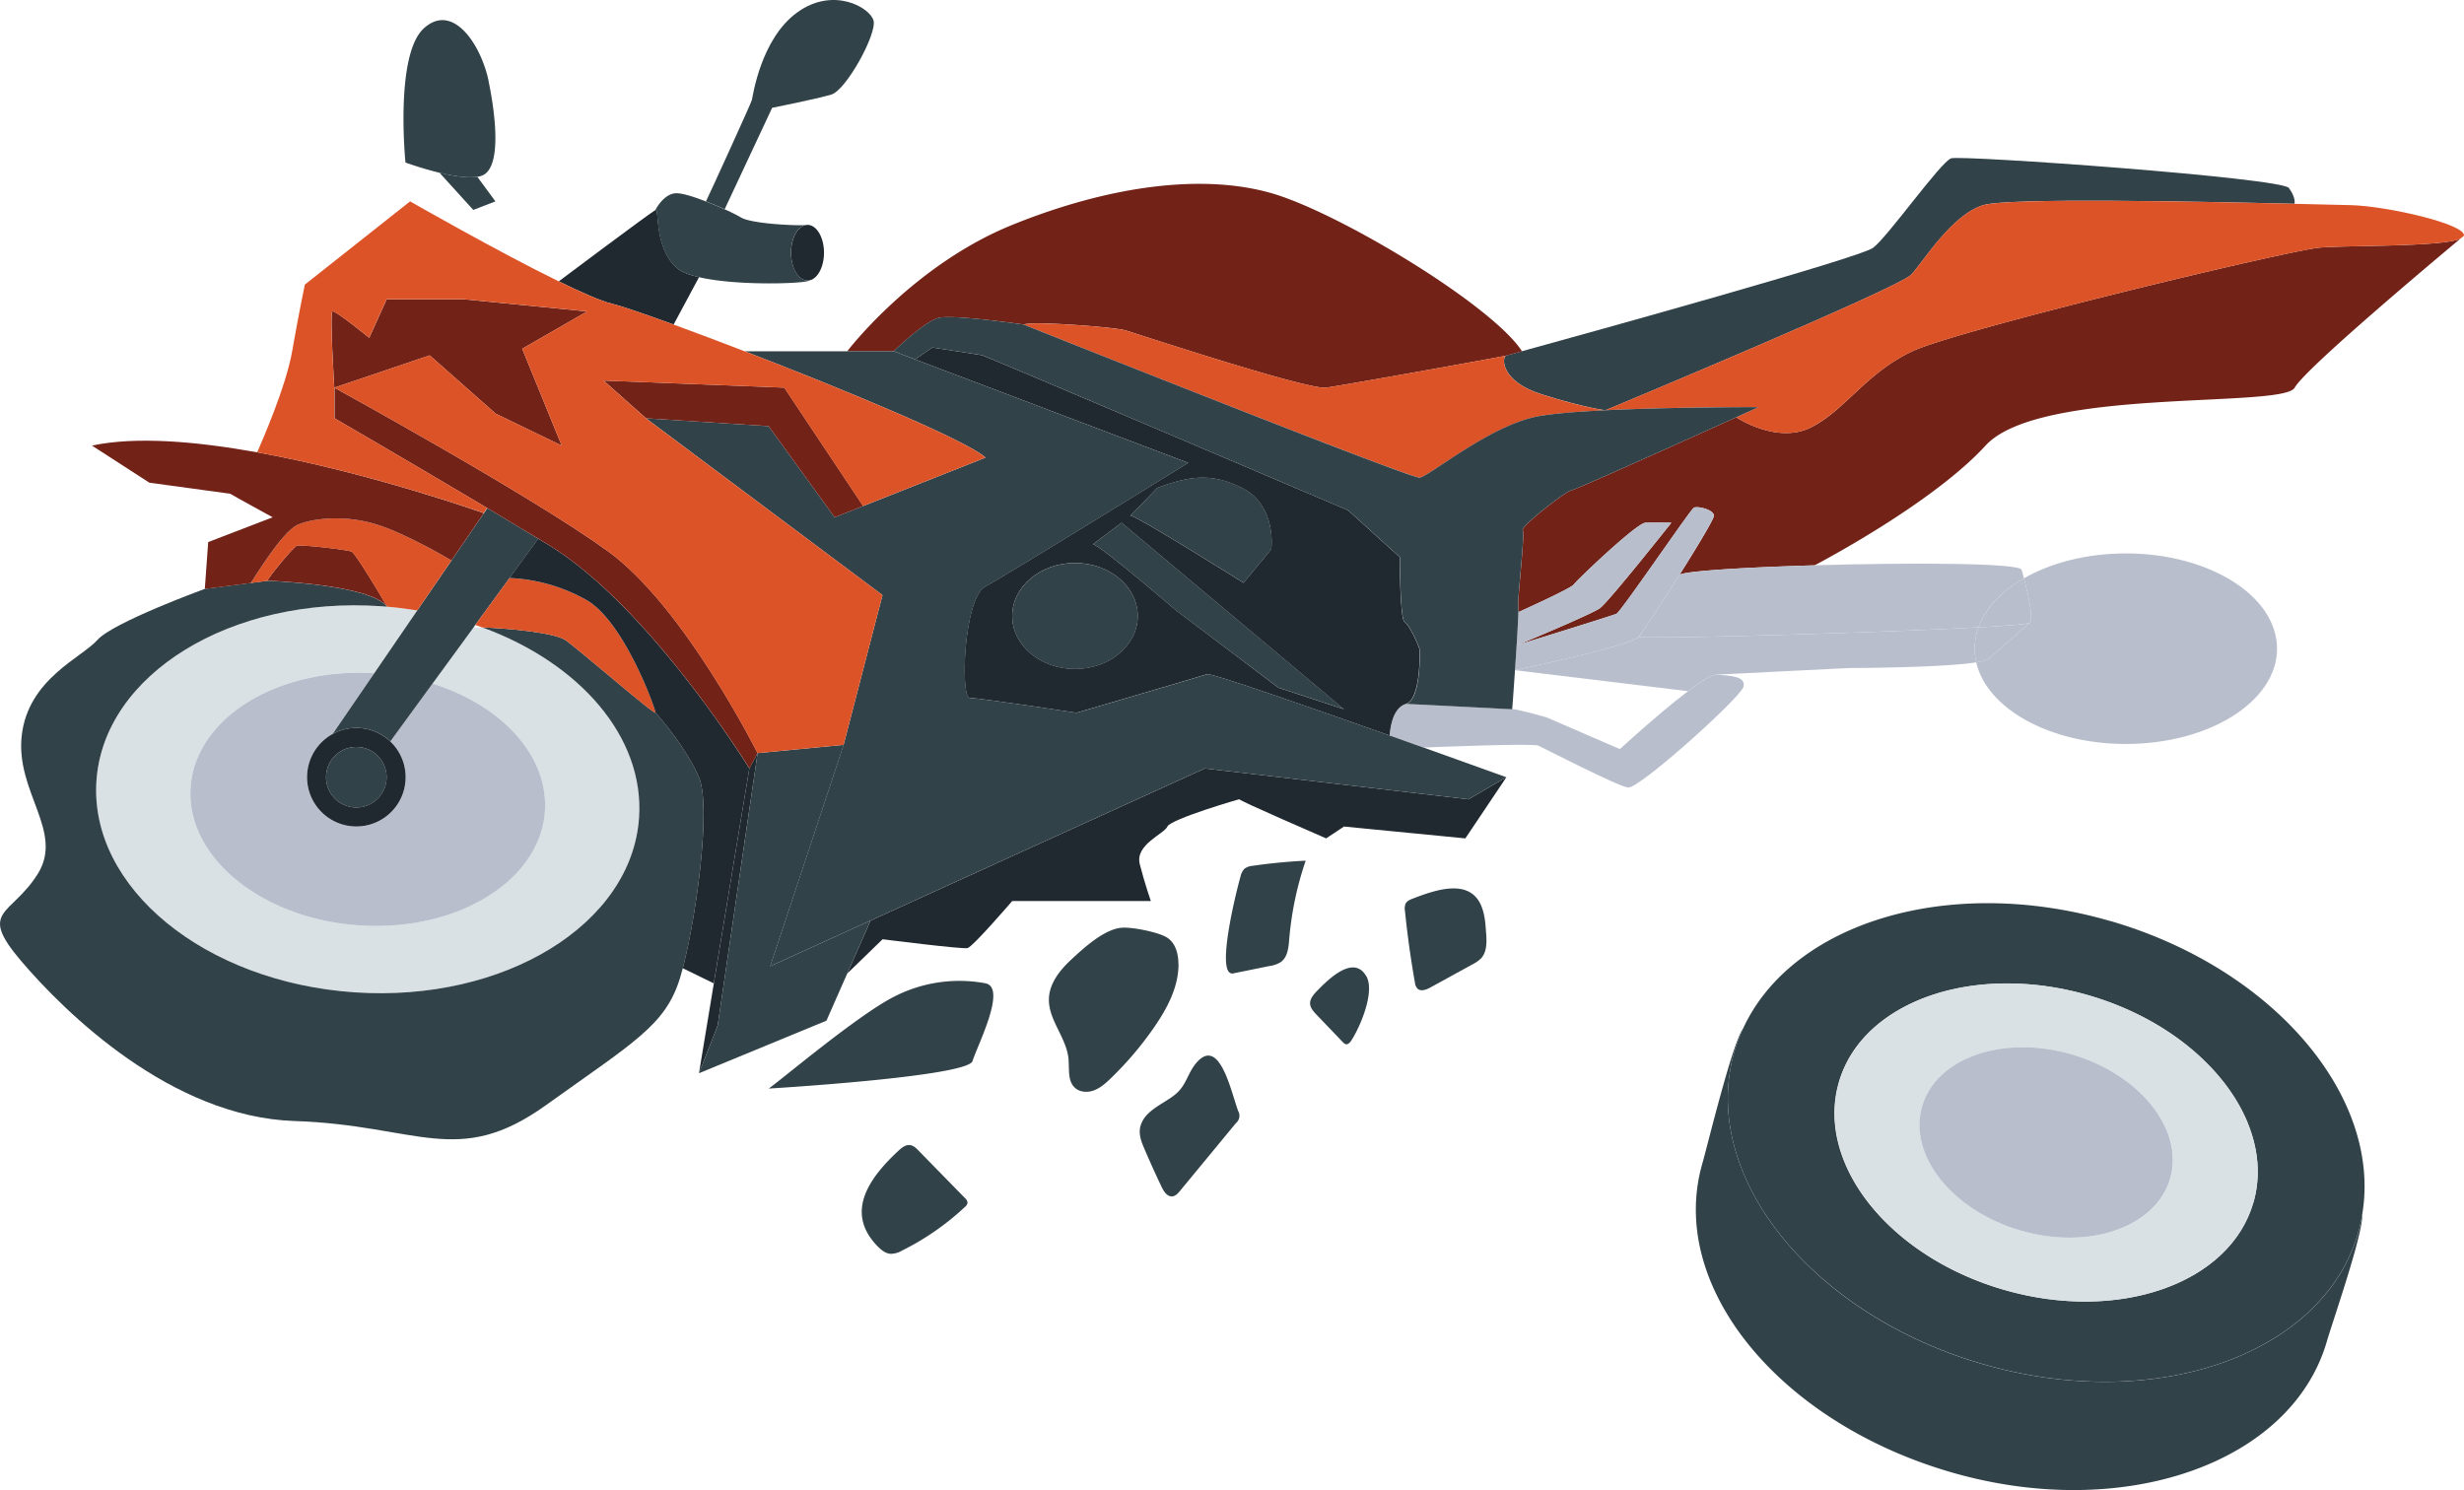
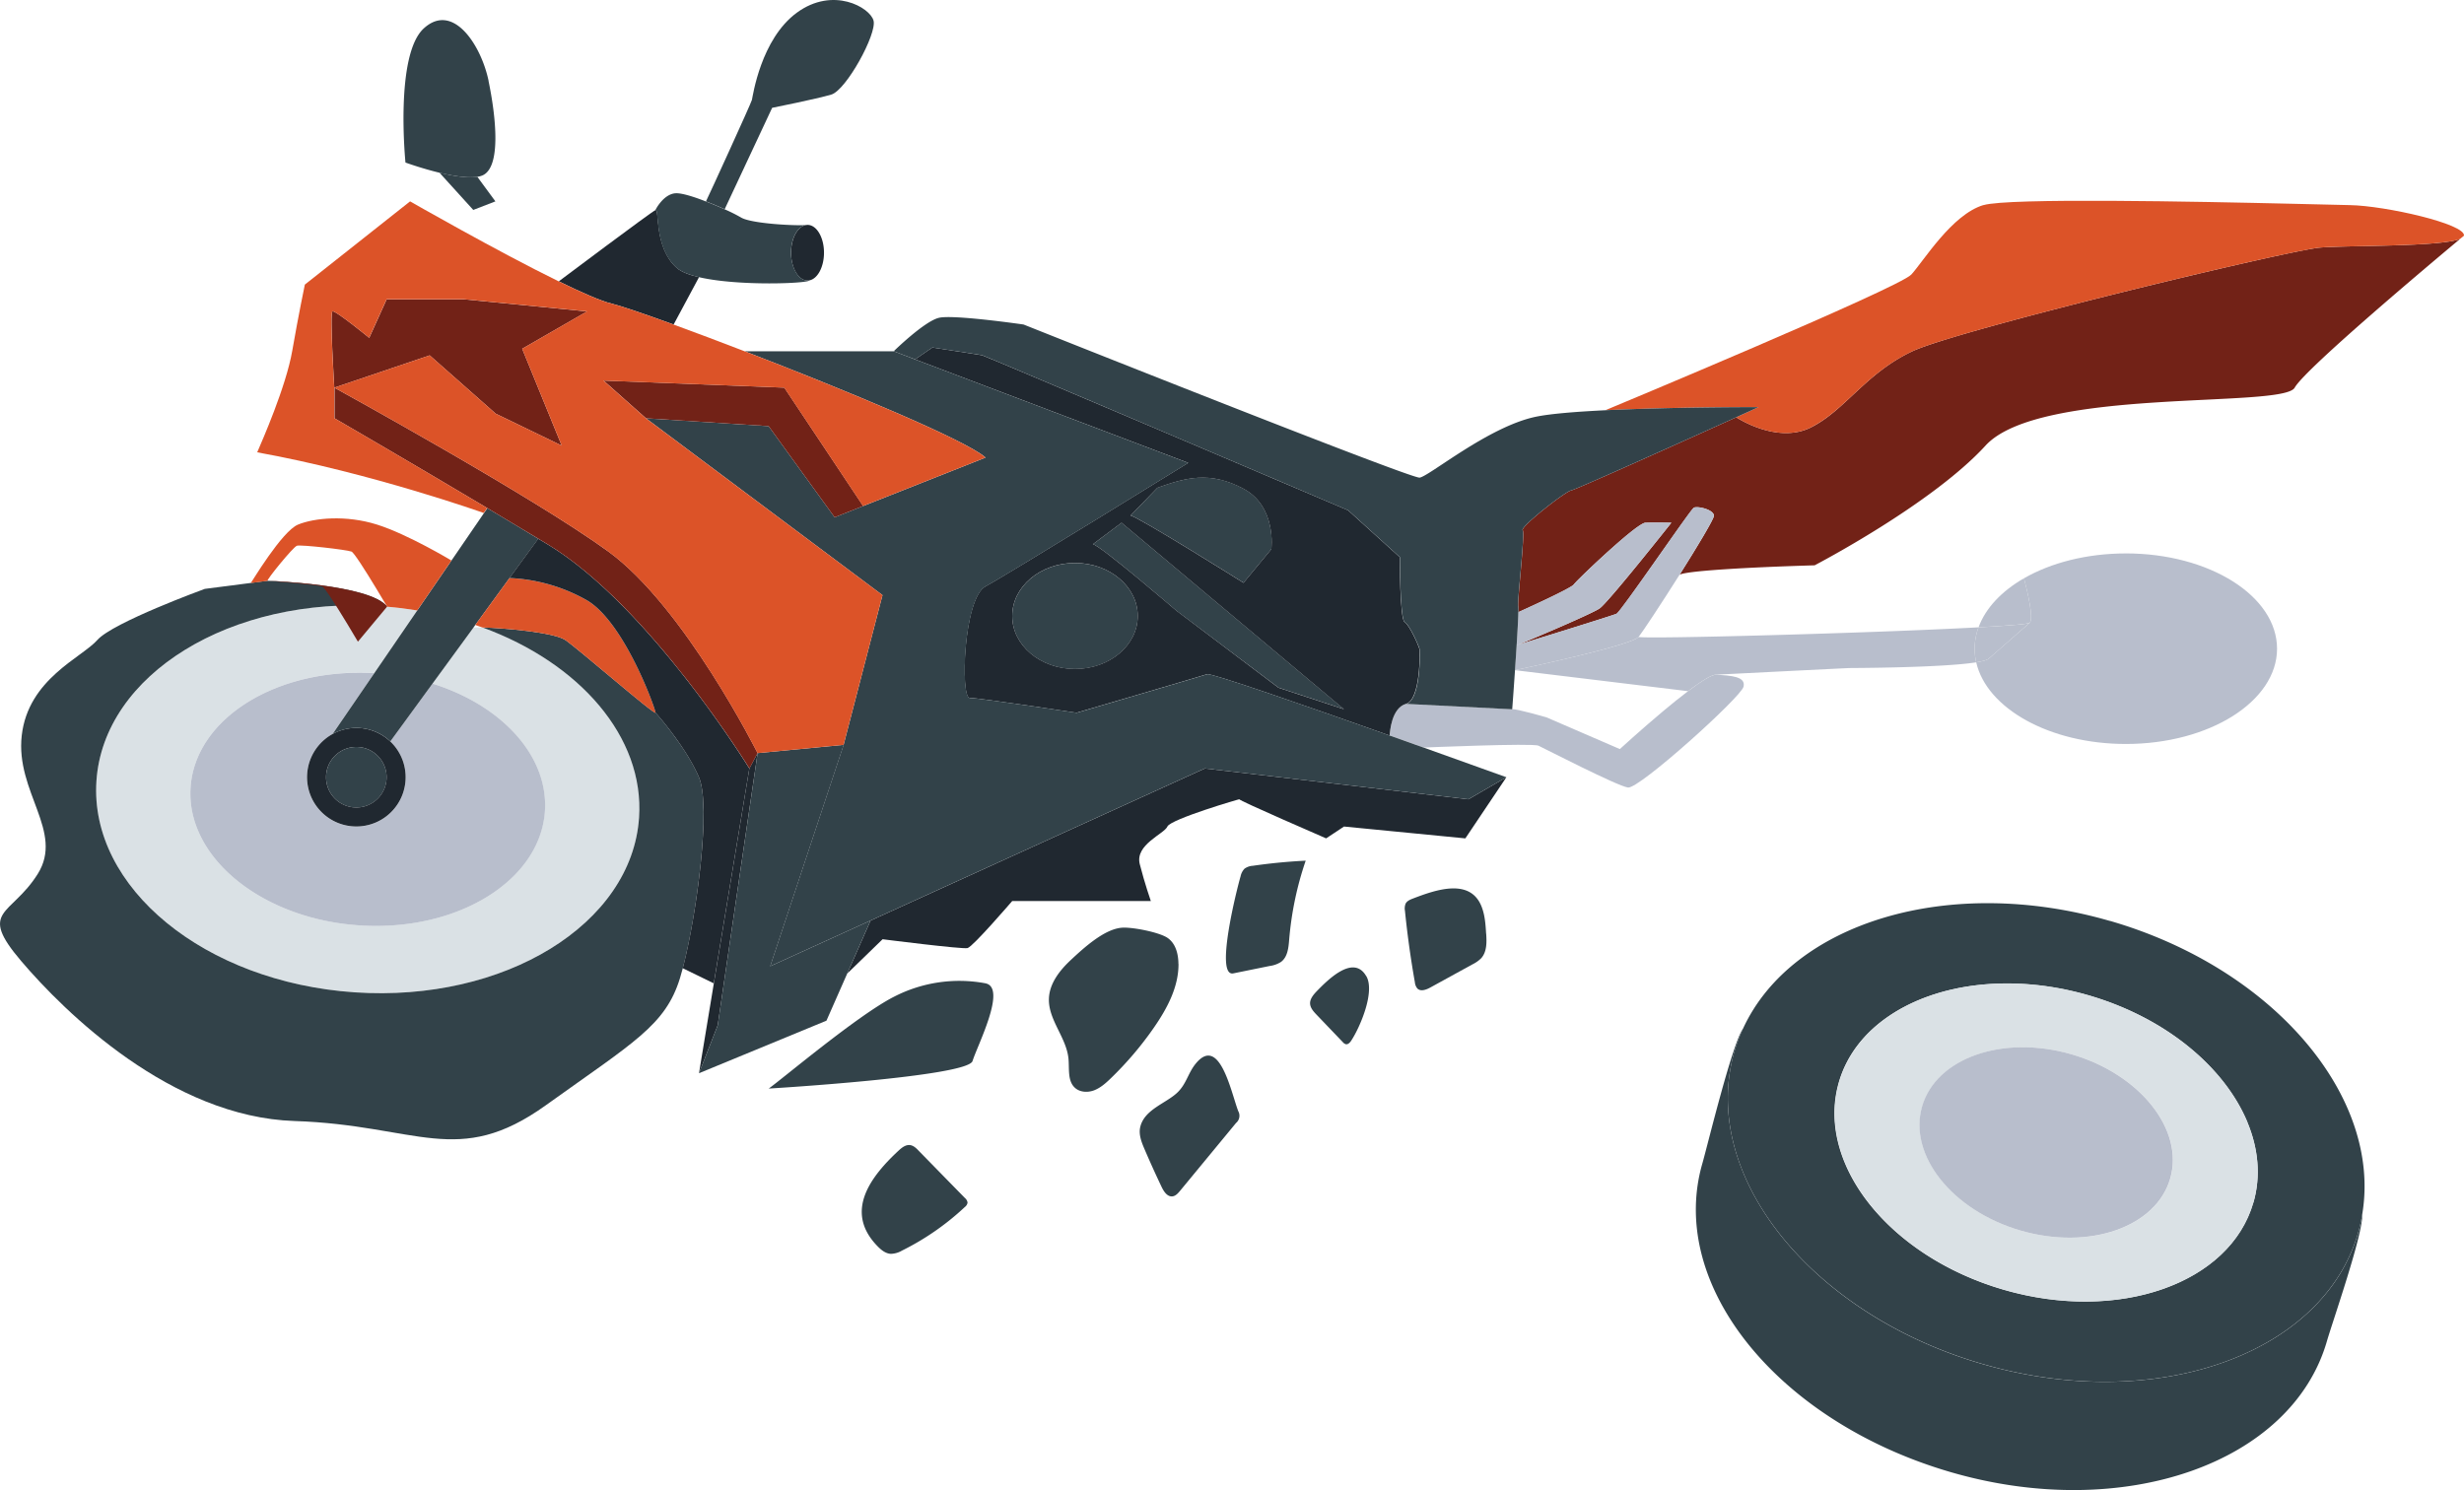
<svg xmlns="http://www.w3.org/2000/svg" width="1208.87" height="731.15" viewBox="0 0 1208.87 731.15">
  <defs>
    <style>      .a {        fill: none;      }      .b {        clip-path: url(#a);      }      .c {        opacity: 0.23;      }      .d {        clip-path: url(#c);      }      .e {        fill: #324249;      }      .f {        fill: #722217;      }      .g {        fill: #dc5328;      }      .h {        fill: #dae1e5;      }      .i {        fill: #b8becc;      }      .j {        fill: #202830;      }    </style>
    <clipPath id="a" transform="translate(-356.81 -729.35)">
      <rect class="a" width="2000" height="2000" />
    </clipPath>
    <clipPath id="c" transform="translate(-356.81 -729.35)">
      <rect class="a" x="356.81" y="729.35" width="1208.87" height="731.15" />
    </clipPath>
  </defs>
  <title>motorcycle v2</title>
  <g class="b">
    <g class="d">
      <g class="d">
-         <path class="e" d="M1479.81,821.64c3.61,5,2.68,7.7,2.68,7.7-48.06-1.13-140.4-3-152.55.64-15.55,4.65-29.29,27.48-35.41,34.1s-150.07,66.57-150.07,66.57-10.21-1.16-31.23-7.79c-20.29-6.4-19.56-18-17.59-19,.23,0,.31-.07.22-.07l7.67-2.11c33.53-9.23,165.82-45.87,172.24-50.73,7.36-5.57,33.23-42.26,38.31-43.92s162.12,9.54,165.73,14.58" transform="translate(-356.81 -729.35)" />
-         <path class="f" d="M1103.53,901.71l-7.67,2.11a.62.62,0,0,0-.22.07c-4.88,1.05-79.62,14.49-88.21,15.67-9,1.23-92.85-26.43-98.4-28.09s-45.62-4.66-50-2.88c0,0-34.46-5-41.59-3.27s-22.15,16.39-22.15,16.39H772.47s32.18-42.26,80.95-62,94.18-25.1,127.32-15.53S1088.8,879,1103.53,901.71" transform="translate(-356.81 -729.35)" />
        <path class="f" d="M1149.82,1030.56c-2.24,1-46.68,14.71-48.07,15.14,1.08-.45,35.67-14.88,39.9-17.83s35.14-42,35.14-42-8.41-.18-12.74,0-33.85,28.35-35.13,30.3-27.2,13.58-27.2,13.58a15.87,15.87,0,0,0,0-2.66c-.64-2.18,3.39-35.84,2.16-37.55s21-19.09,23.75-19.54c2.17-.34,57.13-25.1,81-35.9,0,0,19.89,13.32,36.6,5s27-26.69,49.76-37.37,184.92-49.58,199.92-50.88c13.45-1.17,59-.3,68.87-4.28-11.88,9.93-76,63.64-81.17,73-5.74,10.33-125.19-.49-151.67,28.42s-83.8,58.72-83.85,58.75h0c-33.93,1-63.84,2.79-66.29,4.69,8.77-13.9,17-27.59,16.91-29.1-.27-3-8.08-4.76-9.84-3.84s-35.75,51.08-38,52.08" transform="translate(-356.81 -729.35)" />
-         <path class="g" d="M1144.46,930.65c-14.49.71-27.35,1.74-34.4,3.25-23.22,5-52.18,29.25-56.74,29.81S859,888.59,859,888.59c4.38-1.78,44.44,1.23,50,2.88s89.41,29.32,98.4,28.09c8.59-1.18,83.33-14.62,88.21-15.67-2,1-2.7,12.57,17.59,19,21,6.63,31.23,7.79,31.23,7.79" transform="translate(-356.81 -729.35)" />
        <path class="g" d="M1329.94,830c12.15-3.64,104.49-1.77,152.55-.64,13.46.31,23.45.57,27.24.64,17.31.3,56.75,9.22,55.94,15l-1.9,1.57c-9.86,4-55.42,3.11-68.87,4.28-15,1.3-177.2,40.21-199.92,50.88s-33,29-49.76,37.37-36.6-5-36.6-5l10.95-5s-41.85-.09-75.11,1.53c0,0,144-59.94,150.07-66.57s19.86-29.45,35.41-34.1" transform="translate(-356.81 -729.35)" />
        <path class="e" d="M1515.75,1325.24c.56,9.37-14.67,53-17.3,62.12-17.26,60.06-99.76,88.9-184.28,64.43S1174.7,1360.34,1192,1300.28c2.63-9.16,14.58-58.65,20-66.31a81.33,81.33,0,0,0-4.34,11.66,82.73,82.73,0,0,0-3,27.89c3.11,52,53.19,104.42,124.81,125.16s141.8,3.18,172.05-39.21a82.54,82.54,0,0,0,12.23-25.22,79.1,79.1,0,0,0,2-9" transform="translate(-356.81 -729.35)" />
        <path class="e" d="M1391.93,1181.2c80.32,23.25,133.55,86.29,123.82,144a79.11,79.11,0,0,1-2,9,82.54,82.54,0,0,1-12.23,25.22c-30.25,42.39-100.42,60-172.05,39.21s-121.7-73.11-124.81-125.16a82.73,82.73,0,0,1,3-27.89A81.32,81.32,0,0,1,1212,1234a0,0,0,0,0,0,0c24-52,101.09-75.59,179.93-52.76m70.43,138.18c3.73-12.95,2.42-26.5-3-39.44-11.19-26.94-40-51.27-78-62.26s-75.24-5.8-99,11c-11.42,8.08-19.71,18.84-23.44,31.8-11.46,39.9,24.77,85.43,80.93,101.7s111-2.91,122.44-42.82" transform="translate(-356.81 -729.35)" />
        <path class="h" d="M1459.4,1279.94c5.38,12.94,6.69,26.49,3,39.44-11.46,39.91-66.29,59.08-122.44,42.82s-92.39-61.8-80.93-101.7c3.73-13,12-23.72,23.44-31.8,23.77-16.82,61.08-22,99-11s66.77,35.32,78,62.26m-37.84,27.63c6.86-23.89-14.83-51.15-48.45-60.89s-66.44,1.74-73.31,25.63,14.83,51.15,48.45,60.89,66.44-1.74,73.31-25.63" transform="translate(-356.81 -729.35)" />
        <path class="i" d="M1373.11,1246.68c33.62,9.74,55.31,37,48.45,60.89s-39.69,35.36-73.31,25.63-55.31-37-48.45-60.89,39.69-35.36,73.31-25.63" transform="translate(-356.81 -729.35)" />
        <path class="i" d="M1349.81,1013.1c1.78,6.8,4.8,19.58,2.83,21.82h0c-.65.65-10.38,1.43-25.13,2.24,3.43-9.43,11.36-17.77,22.31-24.07" transform="translate(-356.81 -729.35)" />
        <path class="i" d="M1327.5,1037.17c14.75-.81,24.48-1.59,25.13-2.24-.46.4-15.14,13.31-20.18,17.65-.8.69-3,1.27-6.08,1.77a30,30,0,0,1-.77-6.69,30.47,30.47,0,0,1,1.9-10.49" transform="translate(-356.81 -729.35)" />
        <path class="i" d="M1399.78,1000.9c41,0,74.18,20.94,74.18,46.76s-33.21,46.75-74.18,46.75c-37.36,0-68.26-17.41-73.41-40.06,3.1-.5,5.28-1.08,6.08-1.77,5-4.34,19.72-17.25,20.18-17.65h0c2-2.24-1.05-15-2.83-21.82,13.18-7.58,30.72-12.2,50-12.2" transform="translate(-356.81 -729.35)" />
        <path class="i" d="M1164.05,985.84c4.33-.18,12.74,0,12.74,0s-30.84,39-35.14,42-38.82,17.38-39.9,17.83h0l-.82-.05c.42-6.63.75-12.62.82-15.94,0,0,25.92-11.64,27.2-13.58s30.79-30.13,35.13-30.3" transform="translate(-356.81 -729.35)" />
        <path class="i" d="M1198.9,1060.4c-2.17-.16-7.54,3.28-13.91,8.1l-84.92-10.3c1.62-.35,57.11-12.06,60.67-16.34,1.95,1.2,115.14-1.88,166.76-4.69a30.47,30.47,0,0,0-1.9,10.49,30,30,0,0,0,.77,6.69c-16.82,2.68-61,2.78-62,2.8-1.23,0-65.45,3.25-65.45,3.25" transform="translate(-356.81 -729.35)" />
-         <path class="i" d="M1247.07,1006.73h0c46.55-1.36,100.63-1.22,101.6,2.24.12.41.56,2,1.13,4.13-11,6.3-18.88,14.64-22.31,24.07-51.62,2.81-164.81,5.89-166.76,4.69,1.78-2.14,11.05-16.22,19.87-30.17l.17-.27c2.45-1.9,32.36-3.69,66.29-4.69" transform="translate(-356.81 -729.35)" />
        <path class="i" d="M1197.69,982.32c.13,1.51-8.14,15.2-16.91,29.1-.12.09-.18.18-.17.27-8.82,13.95-18.09,28-19.87,30.17-3.56,4.28-59,16-60.67,16.34.28-4.11.57-8.45.83-12.54l.82,0h0c1.39-.43,45.83-14.16,48.07-15.14s36.27-51.16,38-52.08,9.57.81,9.84,3.84" transform="translate(-356.81 -729.35)" />
        <path class="i" d="M1198.9,1060.4c7,.52,14.51.78,13.32,5.89s-51.24,50.29-56.69,49.49-41-19.18-43.93-20.53-56.35.92-56.36.92l-16.63-5.92c.17-1.85.86-13.5,8.06-15.56l52,2.65c1.79-.34,16.86,4,16.86,4l36,15.57s10.17-9.33,21.18-18.56c4.13-3.46,8.38-6.91,12.26-9.84,6.37-4.82,11.74-8.26,13.91-8.1" transform="translate(-356.81 -729.35)" />
        <path class="e" d="M1027.13,1208.31c4.42,7.68-3.07,25.12-7.41,31.7-.62.93-1.55,1.94-2.64,1.72a3,3,0,0,1-1.45-1l-12.94-13.52c-1.49-1.56-3.06-3.31-3.14-5.46s1.5-4.14,3-5.74c5.36-5.53,18.2-18.69,24.53-7.7" transform="translate(-356.81 -729.35)" />
        <path class="e" d="M1085.95,1187.48c.28,4.17.39,8.84-2.39,12a15.93,15.93,0,0,1-4.35,3.07l-20.62,11.33c-2,1.11-4.73,2.14-6.37.55a5.5,5.5,0,0,1-1.25-3.08q-3.09-17.43-4.87-35.07a6.31,6.31,0,0,1,.34-3.56c.7-1.31,2.2-1.94,3.58-2.47,11.2-4.3,28.55-10.44,33.9,4.57,1.45,4,1.75,8.41,2,12.7" transform="translate(-356.81 -729.35)" />
        <path class="e" d="M997.39,1151.7a160.55,160.55,0,0,0-8.1,38.77c-.32,4-.77,8.49-4,10.88a13.64,13.64,0,0,1-5.59,2l-17.8,3.62c-9.22,1.86,1.81-41.66,3.55-47.61a7.63,7.63,0,0,1,1.93-3.75,7.72,7.72,0,0,1,4.07-1.43q12.88-1.86,25.9-2.51" transform="translate(-356.81 -729.35)" />
        <path class="e" d="M964.26,1274.49a4.63,4.63,0,0,1-1.05,5.91l-27.48,33.31c-1,1.2-2.15,2.5-3.7,2.68-2.5.28-4.23-2.35-5.31-4.62q-4.38-9.18-8.39-18.54c-1.49-3.48-3-7.28-2.07-11,2.07-8.43,12.27-11.35,17.95-16.56,4.56-4.18,5.4-9.56,9-14.11,11.86-15,17.61,13.87,21.05,22.89" transform="translate(-356.81 -729.35)" />
        <path class="e" d="M830.25,1317.24a3.41,3.41,0,0,1,1.25,2.25,3.31,3.31,0,0,1-1.31,2.11,128.72,128.72,0,0,1-30.85,21.4,11.25,11.25,0,0,1-5.5,1.59c-2.74-.15-5-2.14-6.88-4.13-15.82-16.68-3.28-33.57,10.82-46.62,1.55-1.43,3.44-2.88,5.53-2.6,1.66.22,3,1.48,4.13,2.68q11.4,11.67,22.81,23.32" transform="translate(-356.81 -729.35)" />
        <path class="e" d="M935,1202.31c.08,11.35-5.59,21.93-12.05,31.25a166.45,166.45,0,0,1-21.27,25c-2.4,2.32-5,4.62-8.1,5.8s-7,1-9.44-1.29c-3.7-3.43-2.62-9.38-3.14-14.4-1.06-10.31-9.93-18.94-9.58-29.3.26-7.53,5.39-14,10.9-19.11,6.08-5.66,16.32-15.12,25-15.7,5.19-.35,18.28,2.25,22.3,5s5.3,7.93,5.34,12.72" transform="translate(-356.81 -729.35)" />
        <path class="e" d="M840.34,1211.87c10.58,2.17-4,30.43-6.39,38.12s-100,13.51-100,13.51c7.28-5.22,43.72-36,61.35-45a69.85,69.85,0,0,1,45.05-6.64" transform="translate(-356.81 -729.35)" />
        <path class="e" d="M591,816.11l8.86,12.05L589,832.36,572.43,814.1c6.62,1.59,13.79,2.77,18.56,2" transform="translate(-356.81 -729.35)" />
        <path class="e" d="M596.49,769.07c3.63,17.49,6.38,42.59-3.13,46.42a10.51,10.51,0,0,1-2.37.62c-4.77.76-11.94-.42-18.56-2-8.82-2.13-16.69-5-16.69-5s-5.33-52.75,9-65.84,28.16,8.29,31.78,25.79" transform="translate(-356.81 -729.35)" />
        <path class="e" d="M785.38,739.46c1.73,6.48-13.4,34.15-20.75,36.31s-29,6.49-29,6.49L712.35,832c-2.82-1.27-6-2.62-9.18-3.84,1.37-2.69,22.11-48.06,22.54-49.79s4.33-29.83,22.06-42.81,35.88-2.59,37.61,3.9" transform="translate(-356.81 -729.35)" />
        <path class="j" d="M753,839.7c4.46,0,8.07,6.11,8.07,13.65,0,7-3.13,12.81-7.16,13.57a4.61,4.61,0,0,1-.91.09c-4.46,0-8.08-6.11-8.08-13.66,0-7.17,3.28-13,7.44-13.6l.64-.05" transform="translate(-356.81 -729.35)" />
        <path class="j" d="M688.76,860.73c2.22,2,6.14,3.5,11,4.63l-12.46,23.23c-14.87-5.42-26.09-9.23-30.51-10.29-5.17-1.25-14.69-5.44-25.83-10.9,0,0,45.57-34.22,47.5-35s-.86,18.37,10.32,28.35" transform="translate(-356.81 -729.35)" />
        <path class="e" d="M688,824.21c2.76-.33,8.89,1.54,15.15,4,3.16,1.22,6.36,2.57,9.18,3.84a82.72,82.72,0,0,1,8,4c4.84,3,26.12,4.14,32,3.73-4.16.55-7.44,6.43-7.44,13.6C745,860.9,748.58,867,753,867a4.61,4.61,0,0,0,.91-.09c0,1.51-34.67,3-54.21-1.56-4.84-1.13-8.76-2.65-11-4.63-11.18-10-8.38-29.15-10.32-28.35,0,0,3.67-7.48,9.58-8.17" transform="translate(-356.81 -729.35)" />
        <path class="h" d="M593.5,1037.23c47.6,17.41,79.51,53.67,76.84,93.3-3.54,52.33-66,90.72-139.51,85.75s-130.24-51.4-126.71-103.72,66-90.71,139.5-85.75c1,.07,2.09.16,3.13.24,5,.42,9.93,1,14.75,1.83l-21.07,30.76c-47.58-2.84-87.83,22.11-90.12,56C448,1149.85,485,1180.17,533,1183.41s88.79-21.83,91.1-56c1.83-27.25-21.36-52.06-55.18-62.63l20-27.38c.14-.19,1.86-.25,4.54-.18" transform="translate(-356.81 -729.35)" />
        <path class="i" d="M540.43,1059.64l-20.48,29.9a24.2,24.2,0,1,0,28.32,3.62l20.7-28.37c33.82,10.57,57,35.38,55.18,62.63-2.31,34.16-43.1,59.23-91.1,56s-85.05-33.56-82.74-67.73c2.29-33.93,42.54-58.88,90.12-56" transform="translate(-356.81 -729.35)" />
        <path class="e" d="M531.63,1095.88a14.85,14.85,0,1,1-14.84,14.85,14.85,14.85,0,0,1,14.84-14.85" transform="translate(-356.81 -729.35)" />
        <path class="j" d="M548.27,1093.16a24.18,24.18,0,1,1-16.64-6.63,24.15,24.15,0,0,1,16.64,6.63m-1.79,17.57a14.85,14.85,0,1,0-14.85,14.84,14.85,14.85,0,0,0,14.85-14.84" transform="translate(-356.81 -729.35)" />
        <path class="e" d="M569,1064.79l-20.7,28.37a24.18,24.18,0,0,0-28.32-3.62l20.48-29.9,21.07-30.76,16.79-24.5,15.91-23.23,1.67-2.44h0c8.25,4.91,16.68,10,25,15L606.79,1013,590,1036l-1,1.42Z" transform="translate(-356.81 -729.35)" />
        <path class="e" d="M488.14,1014.35s50.15,1.7,58.61,12.7c-1-.08-2.08-.17-3.13-.24-73.51-5-136,33.43-139.5,85.75s53.2,98.76,126.71,103.72,136-33.42,139.51-85.75c2.67-39.63-29.24-75.89-76.84-93.3,10.34.27,35.17,2.39,40.69,6.19,6.94,4.79,44.25,37.33,44.25,35.59,0,0,14.85,16.6,21.3,31.72,6,14.13-1.15,67.93-7.94,93.71-.47,1.79-.94,3.44-1.4,4.93-7.13,23.09-22.5,31.29-65.79,62.31s-62.85,9.73-123.31,7.74-112.61-53.26-134.1-78.5-5-21.89,8.1-42.7-11-40.25-7.82-68,29.49-38.19,37.09-46.83,52.72-25.08,52.72-25.08l22.54-2.91,8.28-1.08Z" transform="translate(-356.81 -729.35)" />
-         <path class="f" d="M546.75,1027c-8.46-11-58.61-12.7-58.61-12.7h0c-1,0,12.48-16.58,14.37-17.21s24.22,1.92,26.77,2.86c1.2.44,6.74,9.18,12.29,18.34,1.79,3,3.57,5.94,5.21,8.71" transform="translate(-356.81 -729.35)" />
+         <path class="f" d="M546.75,1027c-8.46-11-58.61-12.7-58.61-12.7h0s24.22,1.92,26.77,2.86c1.2.44,6.74,9.18,12.29,18.34,1.79,3,3.57,5.94,5.21,8.71" transform="translate(-356.81 -729.35)" />
        <path class="g" d="M578.29,1004.38l-16.79,24.5c-4.82-.79-9.74-1.41-14.75-1.83-1.64-2.77-3.42-5.76-5.21-8.71-5.55-9.16-11.09-17.9-12.29-18.34-2.55-.94-24.86-3.49-26.77-2.86s-15.36,17.21-14.37,17.21l-8.28,1.08c.3-.07,15.22-25.42,23.24-28.69s23.5-4.76,38.66,0,36.56,17.64,36.56,17.64" transform="translate(-356.81 -729.35)" />
        <path class="g" d="M606.79,1013a84.15,84.15,0,0,1,38,10.93c18.43,10.85,33.64,53.37,33.64,55.1s-37.31-30.8-44.25-35.59c-5.52-3.8-30.35-5.92-40.69-6.19-1.16-.42-2.33-.84-3.51-1.24Z" transform="translate(-356.81 -729.35)" />
-         <path class="f" d="M594.2,981.15l-15.91,23.23s-21.39-12.88-36.56-17.64-30.63-3.27-38.66,0-22.94,28.62-23.24,28.69l-22.54,2.91,1.66-23,31.64-12.16S471,972.46,469.78,971.63L430.1,966.2,401.94,948c21.55-4.64,51.35-2.05,81.06,3.31h0c55.75,10.05,111.2,29.85,111.2,29.85" transform="translate(-356.81 -729.35)" />
        <path class="j" d="M724.45,1106.41,707,1211.87l-15.23-7.43c6.79-25.78,14-79.58,7.94-93.71-6.45-15.12-21.3-31.72-21.3-31.72,0-1.73-15.21-44.25-33.64-55.1a84.15,84.15,0,0,0-38-10.93l14.09-19.29,4.65,2.8c49.75,30.09,98.92,109.92,98.92,109.92" transform="translate(-356.81 -729.35)" />
        <polygon class="j" points="367.64 377.06 371.69 369.54 352.13 503.06 342.93 526.62 350.22 482.51 367.64 377.06" />
        <path class="e" d="M966.78,969.09c16.56,8.79,13.78,29.72,13.78,29.72l-13.64,16.5s-51.91-32.55-55.43-33l13.2-13.64c13.63-4.86,25.53-8.37,42.09.41" transform="translate(-356.81 -729.35)" />
        <path class="e" d="M1016.2,1077.34l-32.12-10.56L933.93,1029S896.54,996.83,893,996.39l14.07-10.55Z" transform="translate(-356.81 -729.35)" />
        <path class="e" d="M884.22,1005.63c17,0,30.79,11.62,30.79,26s-13.79,26-30.79,26-30.8-11.62-30.8-26,13.79-26,30.8-26" transform="translate(-356.81 -729.35)" />
        <path class="j" d="M840.34,1017.05c10.87-5.83,99.41-60.58,99.41-60.58l-134-50.78,8.48-5.81s22.63,3.42,24.34,3.77,179.62,76.09,179.62,76.09l25.36,23s0,30.51,2.39,31.88,6.87,11.65,7.21,13,.68,25-6.51,27.08-7.89,13.71-8.06,15.56c-40.35-14.31-87.55-30.76-89.54-30.1-3.5,1.17-64.08,18.93-64.08,18.93s-47.76-7.28-52.42-7.28-3.1-48.93,7.77-54.75m84.35-48.37-13.2,13.64c3.52.44,55.43,33,55.43,33l13.64-16.5s2.78-20.93-13.78-29.72-28.46-5.27-42.09-.41m59.39,98.1,32.12,10.56-109.11-91.5L893,996.39c3.52.44,40.91,32.56,40.91,32.56ZM915,1031.59c0-14.34-13.79-26-30.79-26s-30.8,11.62-30.8,26,13.79,26,30.8,26,30.79-11.62,30.79-26" transform="translate(-356.81 -729.35)" />
        <path class="j" d="M1095.86,1110.73l-20.13,30-59.53-5.81-8.77,5.81s-43.31-18.77-42.55-19.18-33.79,9.74-35.33,13.37-16,8.86-13.56,18.44,5.43,18.1,5.43,18.1h-68s-19.28,22.46-21.92,23.1-41.68-4.34-41.68-4.34l-17.35,16.84,11.45-26,164-74.64,129.32,15.14Z" transform="translate(-356.81 -729.35)" />
        <polygon class="e" points="427.11 451.69 415.66 477.7 405.47 500.83 342.93 526.62 352.13 503.06 371.69 369.54 413.92 365.49 377.9 474.1 427.11 451.69" />
        <path class="e" d="M859,888.59s189.73,75.67,194.29,75.12,33.52-24.83,56.74-29.81c7.05-1.51,19.91-2.54,34.4-3.25,33.26-1.62,75.11-1.53,75.11-1.53l-10.95,5c-23.91,10.8-78.87,35.56-81,35.9-2.77.45-25,17.83-23.75,19.54s-2.8,35.37-2.16,37.55a15.84,15.84,0,0,1,.05,2.66c-.07,3.32-.4,9.31-.82,15.94-.26,4.09-.55,8.43-.83,12.54-.25,3.72-.5,7.26-.71,10.25-.38,5.29-.65,8.89-.65,8.89l-52-2.65c7.19-2,6.85-25.71,6.51-27.08s-4.82-11.65-7.21-13-2.39-31.88-2.39-31.88l-25.36-23S840.31,904,838.6,903.65s-24.34-3.77-24.34-3.77l-8.48,5.81-10.49-4s15-14.68,22.15-16.39S859,888.59,859,888.59" transform="translate(-356.81 -729.35)" />
        <path class="e" d="M1055.24,1096.17c23,8.2,40.62,14.56,40.62,14.56l-18.64,10.82L947.9,1106.41l-164,74.64-49.21,22.4,36-108.61,19.09-73.47L673.74,934.6l60.16,3.86,32.39,44.73,14-5.54,60.06-23.77c-9.45-8.5-69-33.23-118.15-52.16h73.1l10.49,4,134,50.78s-88.54,54.75-99.41,60.58-12.43,54.75-7.77,54.75,52.42,7.28,52.42,7.28,60.58-17.76,64.08-18.93c2-.66,49.19,15.79,89.54,30.1l16.63,5.92" transform="translate(-356.81 -729.35)" />
        <polygon class="f" points="384.8 190.21 423.47 248.29 409.48 253.84 377.09 209.1 316.93 205.25 296.11 186.74 384.8 190.21" />
        <path class="f" d="M520.83,919.56c1.22.68,97.42,53.46,134.49,80.44,37.31,27.15,73.18,98.89,73.18,98.89l-4,7.52s-49.17-79.83-98.92-109.92l-4.65-2.8c-8.33-5-16.76-10.08-25-15-39.68-23.63-75-44.1-75-44.1v-15Z" transform="translate(-356.81 -729.35)" />
        <path class="f" d="M567.62,903.72l-46.79,15.84h0s-2.32-36.89-.87-37.43,18,13,18,13l8.55-18.89h38.09l60.23,5.93L613,900.48,632.39,948,600,932.33Z" transform="translate(-356.81 -729.35)" />
        <path class="g" d="M558,828.16s42.51,24.36,72.89,39.24c11.14,5.46,20.66,9.65,25.83,10.9,4.42,1.06,15.64,4.87,30.51,10.29,10.25,3.74,22.23,8.24,34.91,13.13,49.14,18.93,108.7,43.66,118.15,52.16l-60.06,23.77-38.67-58.09-88.69-3.47,20.82,18.51,116.08,86.77-19.09,73.47-42.23,4.05s-35.87-71.74-73.18-98.89C618.25,973,522,920.24,520.83,919.56l46.79-15.84L600,932.33,632.39,948,613,900.48l31.84-18.35-60.23-5.93H546.48l-8.55,18.89s-16.54-13.5-18-13,.87,37.43.87,37.43v15s35.37,20.47,75,44.1h0l-1.67,2.44S538.75,961.35,483,951.3h0c2.32-5.42,14.12-32.13,17.2-49.86S506.37,869,506.37,869Z" transform="translate(-356.81 -729.35)" />
      </g>
    </g>
  </g>
</svg>